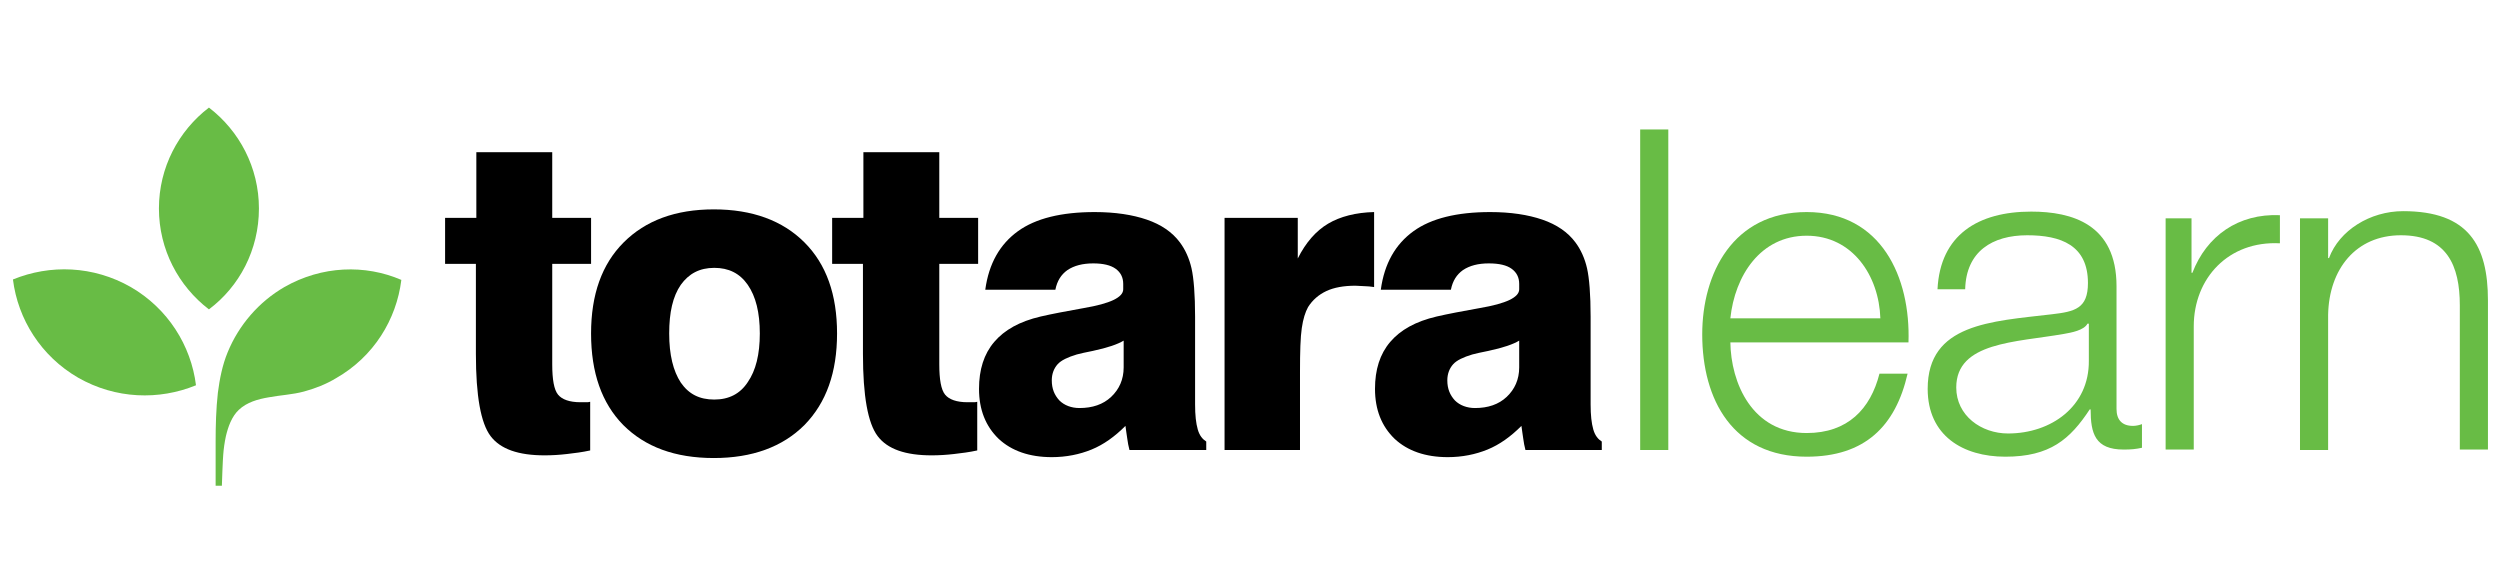
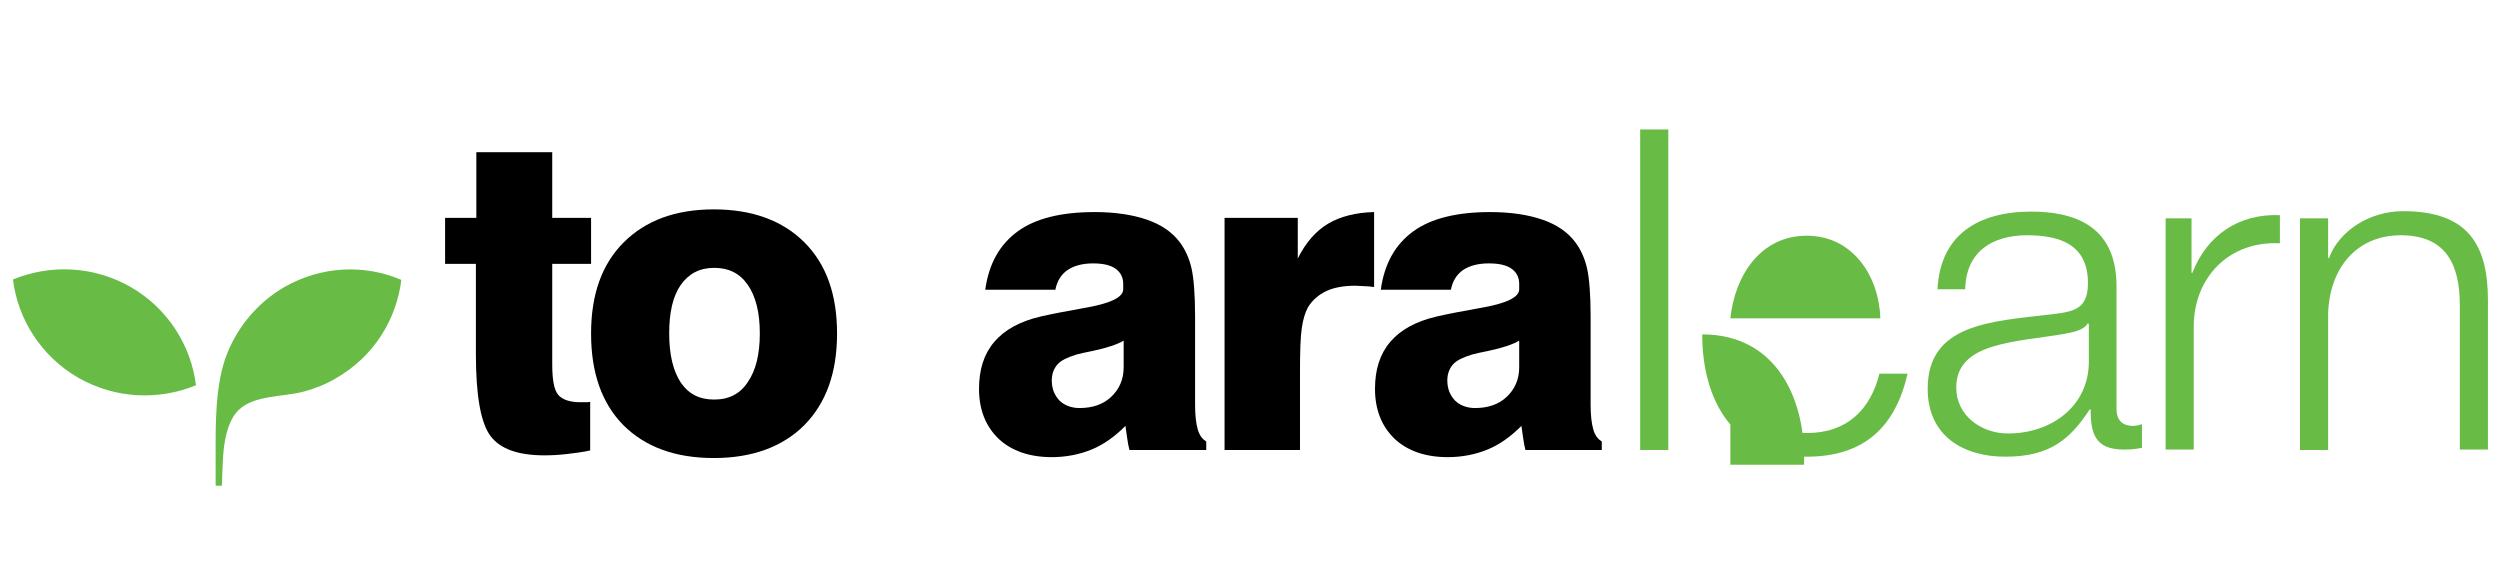
<svg xmlns="http://www.w3.org/2000/svg" version="1.1" id="Capa_2" x="0px" y="0px" viewBox="0 0 560 130" style="enable-background:new 0 0 560 130;" xml:space="preserve">
  <style type="text/css">
	.st0{fill:#68BC45;}
</style>
  <g>
    <g>
      <g>
        <path class="st0" d="M367.4,29h6.3v71.8h-6.3V29z" />
-         <path class="st0" d="M387.6,76.6c0.1,9.2,4.9,20.4,17.1,20.4c9.2,0,14.3-5.4,16.3-13.3h6.3c-2.7,11.8-9.6,18.6-22.6,18.6     c-16.5,0-23.4-12.7-23.4-27.4c0-13.7,6.9-27.4,23.4-27.4c16.7,0,23.3,14.6,22.8,29.2H387.6z M421.2,71.3     c-0.3-9.5-6.2-18.5-16.5-18.5c-10.4,0-16.1,9-17.1,18.5H421.2z" />
+         <path class="st0" d="M387.6,76.6c0.1,9.2,4.9,20.4,17.1,20.4c9.2,0,14.3-5.4,16.3-13.3h6.3c-2.7,11.8-9.6,18.6-22.6,18.6     c-16.5,0-23.4-12.7-23.4-27.4c16.7,0,23.3,14.6,22.8,29.2H387.6z M421.2,71.3     c-0.3-9.5-6.2-18.5-16.5-18.5c-10.4,0-16.1,9-17.1,18.5H421.2z" />
        <path class="st0" d="M434,64.8c0.6-12.2,9.1-17.4,21-17.4c9.1,0,19.1,2.8,19.1,16.7v27.5c0,2.4,1.2,3.8,3.7,3.8     c0.7,0,1.5-0.2,2-0.4v5.3c-1.4,0.3-2.4,0.4-4.1,0.4c-6.4,0-7.4-3.6-7.4-9h-0.2c-4.4,6.7-8.9,10.6-18.9,10.6     c-9.5,0-17.4-4.7-17.4-15.2c0-14.6,14.2-15.1,27.8-16.7c5.2-0.6,8.1-1.3,8.1-7c0-8.5-6.1-10.7-13.6-10.7     c-7.8,0-13.7,3.6-13.9,12.1H434z M467.8,72.5h-0.2c-0.8,1.5-3.6,2-5.3,2.3c-10.8,1.9-24.1,1.8-24.1,12c0,6.3,5.6,10.3,11.6,10.3     c9.7,0,18.2-6.1,18.1-16.3V72.5z" />
        <path class="st0" d="M485.1,48.9h5.8v12.2h0.2c3.2-8.3,10.3-13.3,19.6-12.9v6.3c-11.5-0.6-19.3,7.8-19.3,18.6v27.6h-6.3V48.9z" />
        <path class="st0" d="M515.2,48.9h6.3v8.9h0.2c2.3-6.2,9.2-10.5,16.6-10.5c14.6,0,19,7.6,19,20v33.4H551V68.4     c0-8.9-2.9-15.7-13.2-15.7c-10.1,0-16.1,7.6-16.3,17.8v30.3h-6.3V48.9z" />
      </g>
    </g>
    <g>
      <g>
        <path d="M99.7,59.1V48.8h7V34.1h17v14.7h8.7v10.3h-8.7v22.5c0,3.4,0.4,5.7,1.3,6.8c0.9,1.1,2.6,1.7,5,1.7c0.5,0,1,0,1.3,0     c0.3,0,0.6,0,0.9-0.1v10.9c-1.8,0.4-3.5,0.6-5.2,0.8c-1.7,0.2-3.4,0.3-5,0.3c-5.9,0-9.9-1.4-12.1-4.3c-2.2-2.9-3.3-9-3.3-18.4     V59.1H99.7z" />
        <path d="M132.4,74.7c0-8.7,2.4-15.5,7.3-20.4c4.9-4.9,11.6-7.4,20.2-7.4c8.6,0,15.4,2.5,20.3,7.4c4.9,4.9,7.3,11.7,7.3,20.4     s-2.4,15.5-7.3,20.5c-4.9,4.9-11.7,7.4-20.3,7.4c-8.7,0-15.4-2.5-20.3-7.4C134.8,90.3,132.4,83.5,132.4,74.7z M149.9,74.7     c0,4.8,0.9,8.4,2.6,11c1.8,2.6,4.2,3.8,7.5,3.8c3.3,0,5.8-1.3,7.5-3.9c1.8-2.6,2.7-6.2,2.7-10.9c0-4.7-0.9-8.3-2.7-10.9     c-1.8-2.6-4.3-3.8-7.5-3.8c-3.3,0-5.7,1.3-7.5,3.8C150.7,66.4,149.9,70,149.9,74.7z" />
-         <path d="M186.4,59.1V48.8h7V34.1h17v14.7h8.7v10.3h-8.7v22.5c0,3.4,0.4,5.7,1.3,6.8c0.9,1.1,2.6,1.7,5,1.7c0.5,0,1,0,1.3,0     c0.3,0,0.6,0,0.9-0.1v10.9c-1.8,0.4-3.5,0.6-5.2,0.8c-1.7,0.2-3.4,0.3-5,0.3c-5.9,0-9.9-1.4-12.1-4.3c-2.2-2.9-3.3-9-3.3-18.4     V59.1H186.4z" />
        <path d="M270.4,100.8H253c-0.2-0.8-0.4-1.7-0.5-2.6c-0.1-0.9-0.3-1.8-0.4-2.8c-2.4,2.4-4.9,4.2-7.6,5.3c-2.7,1.1-5.7,1.7-8.9,1.7     c-5,0-9-1.4-11.9-4.1c-2.9-2.8-4.4-6.5-4.4-11.2c0-4.3,1.1-7.8,3.4-10.5c2.3-2.7,5.7-4.6,10.4-5.7c2.6-0.6,5.8-1.2,9.7-1.9     c5.9-1,8.8-2.4,8.8-4.2v-1.2c0-1.5-0.6-2.6-1.7-3.4c-1.1-0.8-2.8-1.2-5-1.2c-2.4,0-4.3,0.5-5.8,1.5c-1.4,1-2.3,2.4-2.7,4.4h-15.7     c0.8-5.9,3.3-10.2,7.3-13.1c4-2.9,9.8-4.3,17.2-4.3c4.6,0,8.5,0.6,11.7,1.7c3.2,1.1,5.7,2.8,7.4,5.1c1.2,1.6,2.1,3.6,2.6,5.8     c0.5,2.2,0.8,5.9,0.8,10.8v19.7c0,2.4,0.2,4.2,0.6,5.6c0.4,1.4,1.1,2.2,1.9,2.7V100.8z M251.7,76.3c-1.3,0.8-3.6,1.6-6.9,2.3     c-1.6,0.3-2.8,0.6-3.6,0.8c-2,0.6-3.5,1.3-4.3,2.2c-0.8,0.9-1.3,2.1-1.3,3.6c0,1.9,0.6,3.3,1.7,4.5c1.1,1.1,2.7,1.7,4.5,1.7     c2.9,0,5.3-0.8,7.1-2.5c1.8-1.7,2.8-3.9,2.8-6.6V76.3z" />
        <path d="M274.3,100.8v-52h16.4v9.1c1.8-3.6,4.1-6.2,6.8-7.8c2.7-1.6,6.2-2.5,10.3-2.6v16.8c-0.7-0.1-1.5-0.2-2.2-0.2     c-0.7,0-1.4-0.1-2-0.1c-2.6,0-4.8,0.4-6.5,1.2c-1.7,0.8-3.1,2-4.1,3.6c-0.6,1.1-1.1,2.6-1.4,4.7c-0.3,2-0.4,5.3-0.4,9.8v17.5     H274.3z" />
        <path d="M359.1,100.8h-17.4c-0.2-0.8-0.4-1.7-0.5-2.6c-0.1-0.9-0.3-1.8-0.4-2.8c-2.4,2.4-4.9,4.2-7.6,5.3     c-2.7,1.1-5.7,1.7-8.9,1.7c-5,0-9-1.4-11.9-4.1c-2.9-2.8-4.4-6.5-4.4-11.2c0-4.3,1.1-7.8,3.4-10.5c2.3-2.7,5.7-4.6,10.4-5.7     c2.6-0.6,5.8-1.2,9.7-1.9c5.9-1,8.8-2.4,8.8-4.2v-1.2c0-1.5-0.6-2.6-1.7-3.4c-1.1-0.8-2.8-1.2-5.1-1.2c-2.4,0-4.3,0.5-5.8,1.5     c-1.4,1-2.3,2.4-2.7,4.4h-15.7c0.8-5.9,3.3-10.2,7.3-13.1c4-2.9,9.8-4.3,17.2-4.3c4.6,0,8.5,0.6,11.7,1.7     c3.2,1.1,5.7,2.8,7.4,5.1c1.2,1.6,2.1,3.6,2.6,5.8c0.5,2.2,0.8,5.9,0.8,10.8v19.7c0,2.4,0.2,4.2,0.6,5.6c0.4,1.4,1.1,2.2,1.9,2.7     V100.8z M340.3,76.3c-1.3,0.8-3.6,1.6-6.9,2.3c-1.6,0.3-2.8,0.6-3.6,0.8c-2,0.6-3.5,1.3-4.3,2.2c-0.8,0.9-1.3,2.1-1.3,3.6     c0,1.9,0.6,3.3,1.7,4.5c1.1,1.1,2.7,1.7,4.5,1.7c2.9,0,5.3-0.8,7.1-2.5c1.8-1.7,2.8-3.9,2.8-6.6V76.3z" />
      </g>
    </g>
    <g>
-       <path class="st0" d="M58,46.7c0-9.2-4.4-17.4-11.2-22.6C40,29.3,35.6,37.5,35.6,46.7c0,9.2,4.4,17.4,11.2,22.6    C53.6,64.2,58,56,58,46.7z" />
      <path class="st0" d="M29.3,64.3c-8.4-4.8-18.1-5.1-26.4-1.7c1.1,8.9,6.3,17.2,14.6,22c8.4,4.8,18.1,5.1,26.4,1.7    C42.8,77.4,37.6,69.1,29.3,64.3z" />
      <path class="st0" d="M63.7,64.3C58,67.6,53.5,72.8,51,78.9c-1.2,2.9-1.8,6-2.2,9.1c-0.4,3.6-0.5,7.3-0.5,10.9l0,9.9h1.4    c0-0.3,0.2-5.9,0.3-6.9c0.1-1.4,0.3-2.8,0.6-4.2c0.5-2.1,1.3-4.4,2.9-5.9c1.8-1.7,4.3-2.4,6.7-2.8c2.7-0.5,5.3-0.6,7.9-1.3    c2.5-0.7,4.9-1.6,7.2-3c8.4-4.8,13.5-13.1,14.6-22C81.8,59.2,72.1,59.5,63.7,64.3z" />
    </g>
  </g>
</svg>